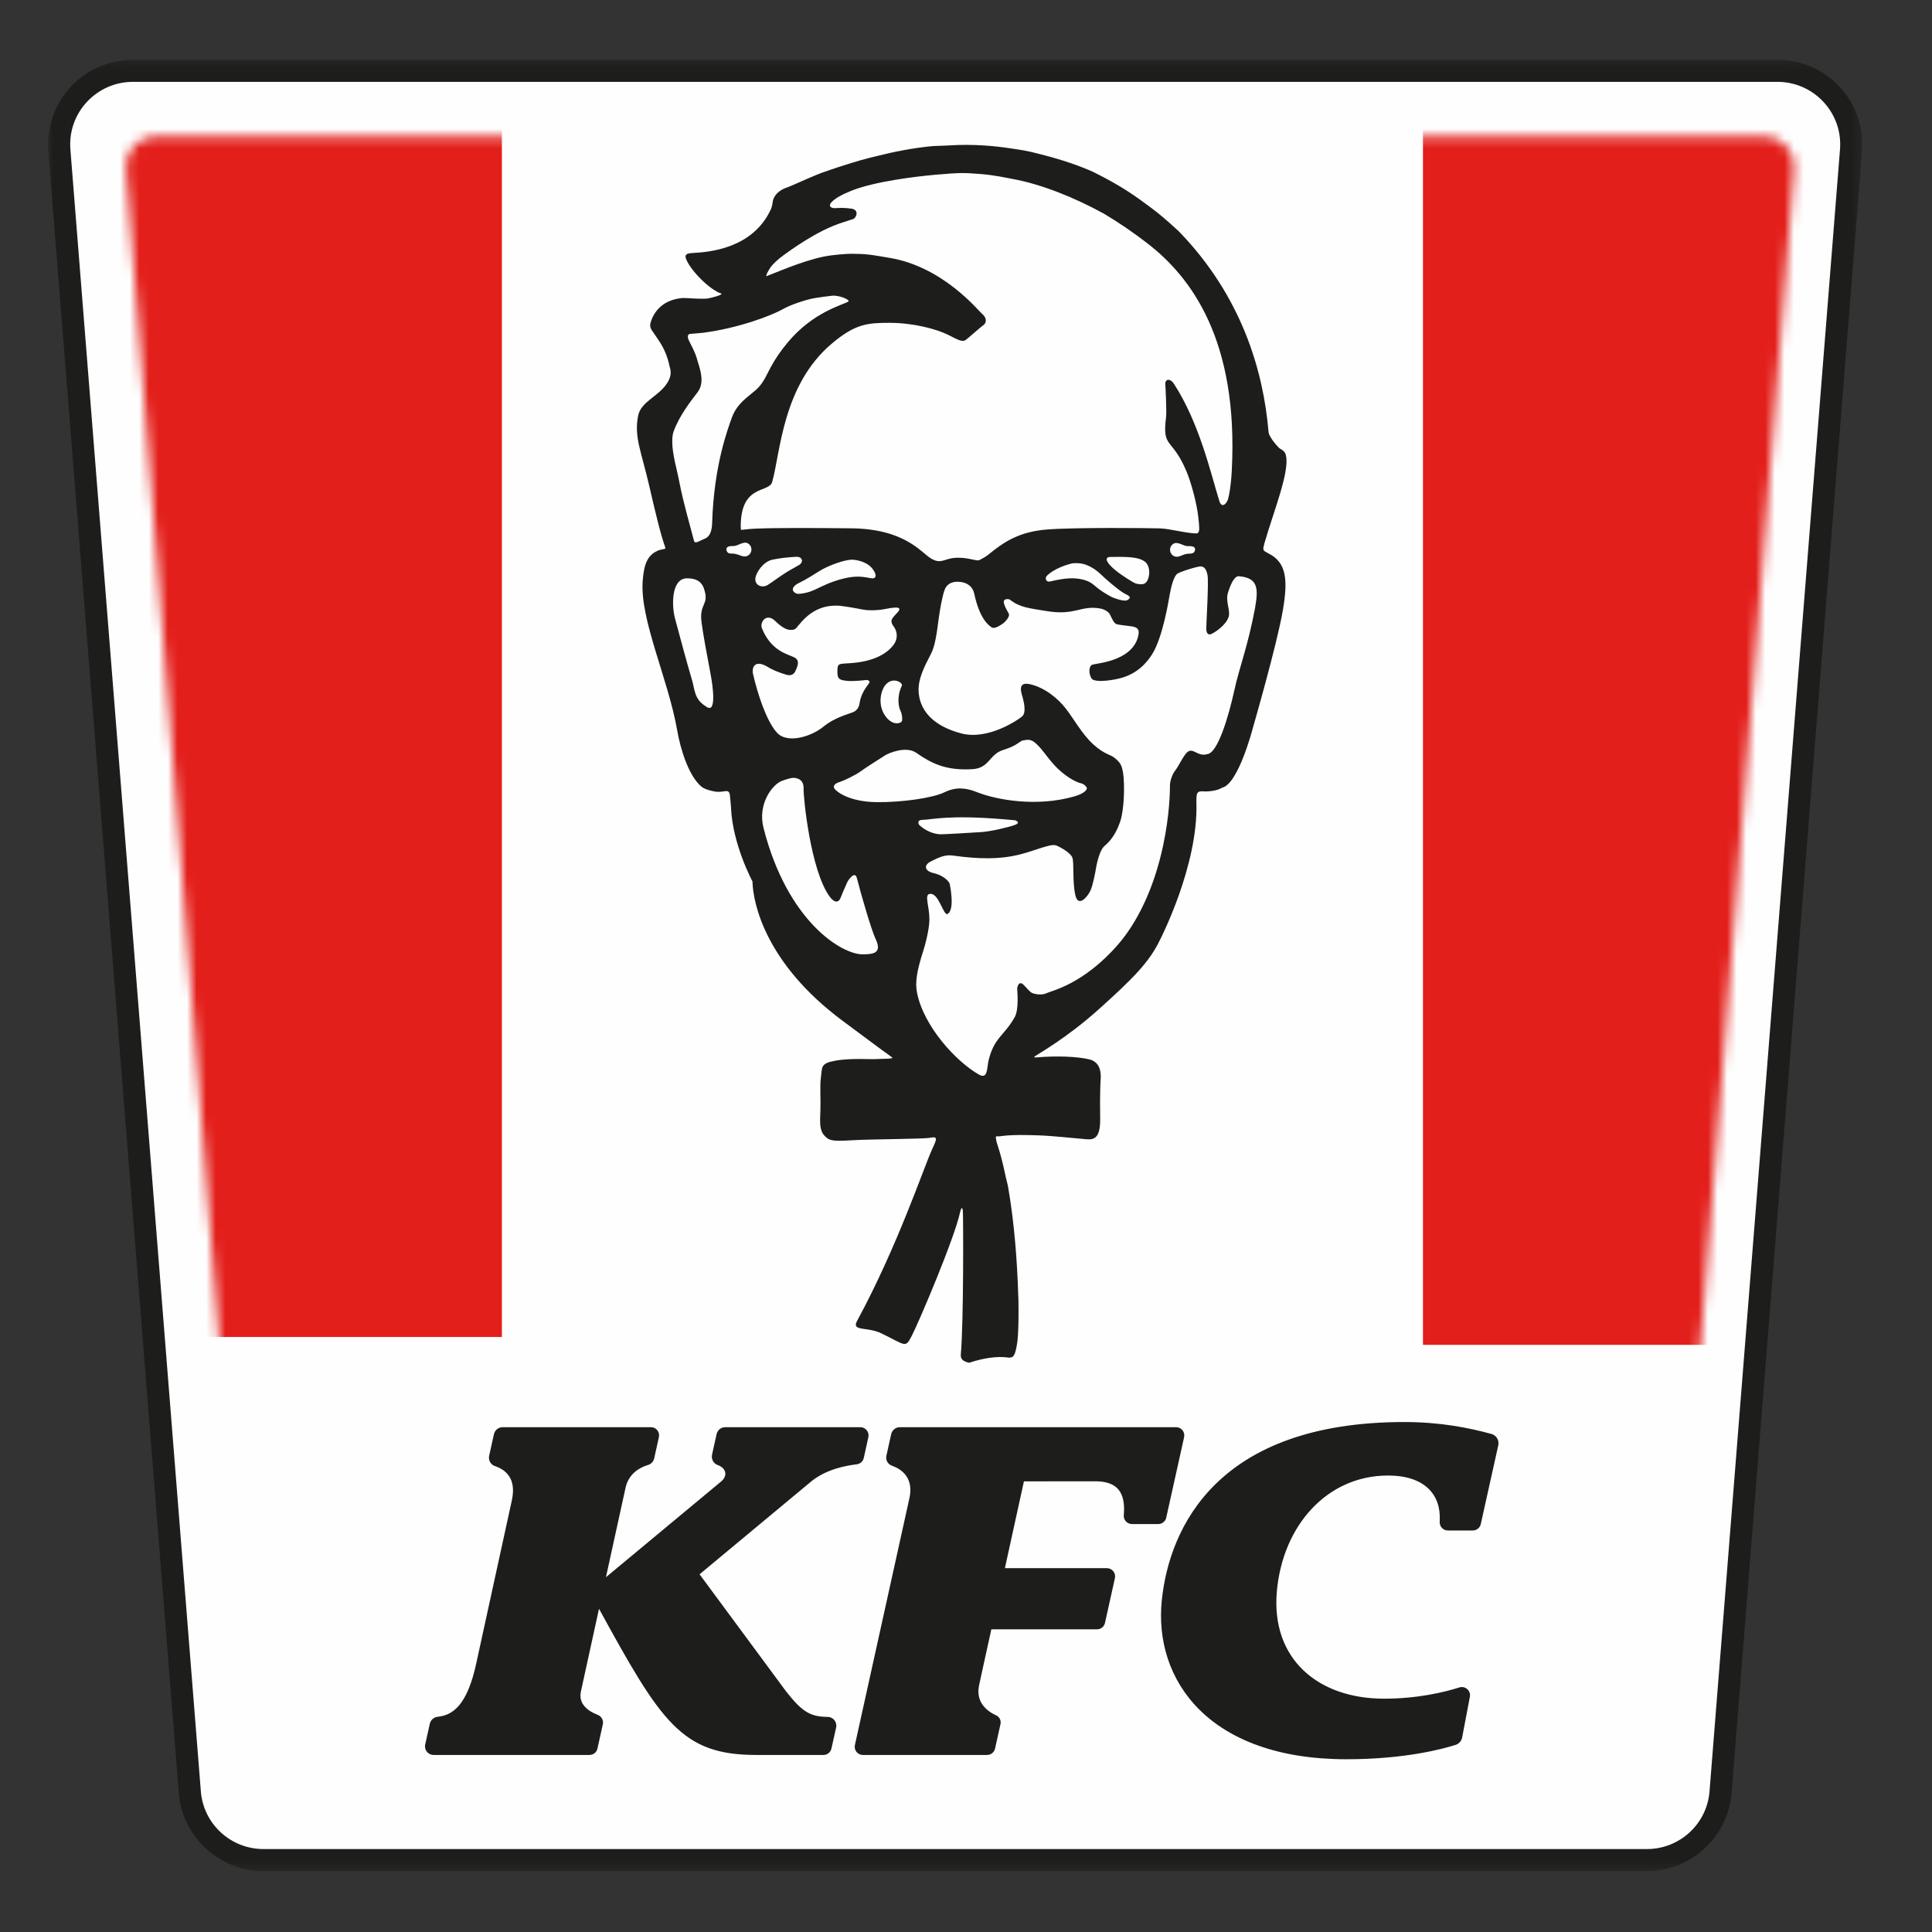
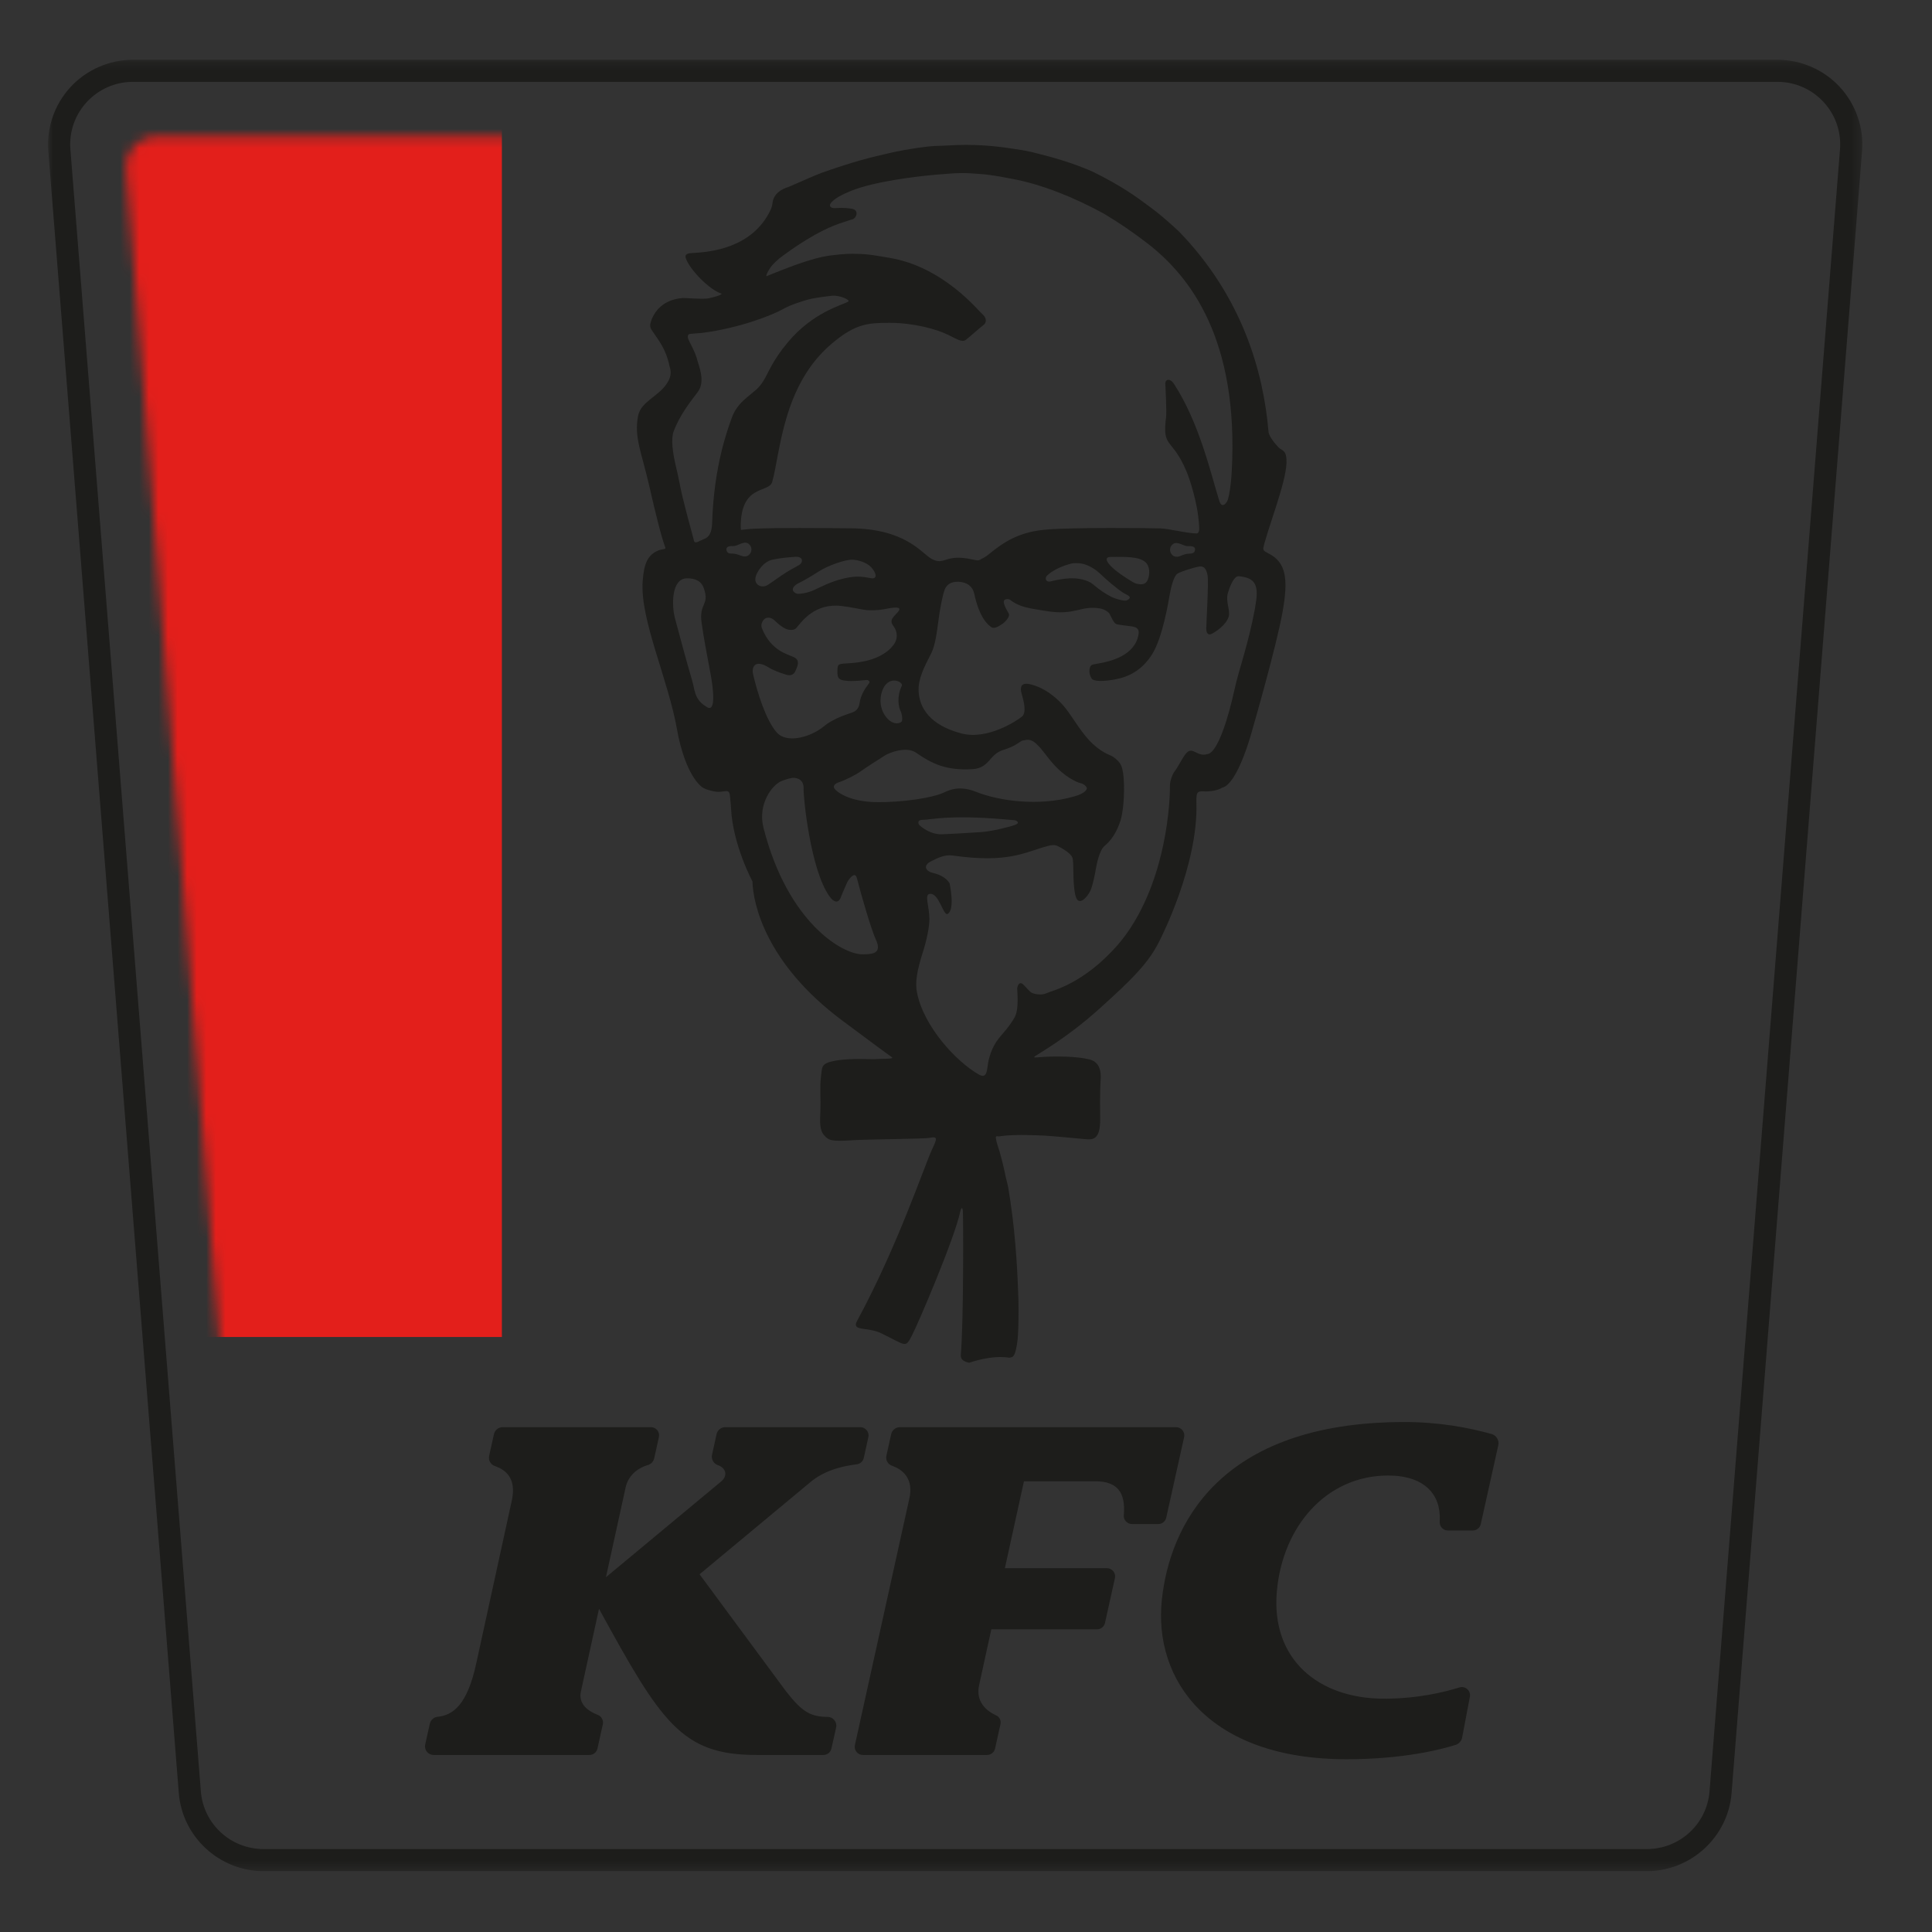
<svg xmlns="http://www.w3.org/2000/svg" xmlns:xlink="http://www.w3.org/1999/xlink" width="202px" height="202px" viewBox="0 0 202 202" version="1.1">
  <rect x="0" y="0" width="202" height="202" fill="#333333" stroke="none" />
  <title>logo_9</title>
  <defs>
    <polygon id="path-1" points="0 0.247 189.689 0.247 189.689 189.639 0 189.639" />
    <path d="M3.277,0.233 C1.426,0.233 -0.032,1.81 0.113,3.656 L0.113,3.656 L13.566,172.954 C13.645,173.919 14.453,174.666 15.422,174.666 L15.422,174.666 L159.193,174.666 C160.165,174.666 160.974,173.919 161.049,172.954 L161.049,172.954 L174.507,3.656 C174.65,1.81 173.192,0.233 171.34,0.233 L171.34,0.233 L3.277,0.233 Z" id="path-3" />
-     <path d="M3.277,0.233 C1.426,0.233 -0.032,1.81 0.113,3.656 L0.113,3.656 L13.566,172.954 C13.645,173.919 14.453,174.666 15.422,174.666 L15.422,174.666 L159.193,174.666 C160.165,174.666 160.974,173.919 161.049,172.954 L161.049,172.954 L174.507,3.656 C174.65,1.81 173.192,0.233 171.34,0.233 L171.34,0.233 L3.277,0.233 Z" id="path-5" />
  </defs>
  <g id="Page-1" stroke="none" stroke-width="1" fill="none" fill-rule="evenodd">
    <g id="logo_9">
      <rect id="Rectangle" x="0" y="0" width="202" height="202" />
      <g id="LOGOS/-KFC" transform="translate(4, 6)">
        <g id="KFC" transform="translate(1.025, 0)">
          <g id="Group-6">
-             <path d="M22.526,188.483 C18.523,188.483 15.139,185.368 14.825,181.392 L1.181,9.709 C1.012,7.578 1.749,5.454 3.203,3.882 C4.661,2.305 6.732,1.402 8.882,1.402 L180.809,1.402 C182.96,1.402 185.03,2.305 186.487,3.882 C187.943,5.453 188.679,7.577 188.509,9.709 L174.868,181.392 C174.55,185.368 171.169,188.483 167.165,188.483 L22.526,188.483 Z" id="Fill-1" fill="#FEFEFE" fill-rule="nonzero" />
            <g id="Group-5">
              <g id="Fill-3-Clipped">
                <mask id="mask-2" fill="white">
                  <use xlink:href="#path-1" />
                </mask>
                <g id="path-1" />
                <path d="M180.809,2.557 C184.641,2.557 187.66,5.812 187.356,9.619 L173.714,181.301 C173.444,184.705 170.592,187.328 167.166,187.328 L22.526,187.328 C19.097,187.328 16.247,184.705 15.976,181.301 L2.335,9.619 C2.03,5.812 5.05,2.557 8.881,2.557 L180.809,2.557 Z M180.809,0.247 L8.881,0.247 C6.41,0.247 4.03,1.287 2.353,3.098 C0.68,4.906 -0.167,7.35 0.027,9.801 L13.671,181.483 C14.034,186.056 17.923,189.639 22.526,189.639 L167.166,189.639 C171.768,189.639 175.657,186.056 176.019,181.483 L189.662,9.801 C189.858,7.35 189.011,4.906 187.338,3.098 C185.661,1.287 183.282,0.247 180.809,0.247 L180.809,0.247 Z" id="Fill-3" fill="#1D1D1B" fill-rule="nonzero" mask="url(#mask-2)" />
              </g>
            </g>
          </g>
          <g id="Group-10" transform="translate(8.04, 8)">
            <g id="Fill-7-Clipped">
              <mask id="mask-4" fill="white">
                <use xlink:href="#path-3" />
              </mask>
              <g id="path-3" />
              <polygon id="Fill-7" fill="#E31F1B" fill-rule="nonzero" mask="url(#mask-4)" points="-6.691 125.789 39.41 125.789 39.41 -3.385 -6.691 -3.385" />
            </g>
            <g id="Fill-9-Clipped">
              <mask id="mask-6" fill="white">
                <use xlink:href="#path-5" />
              </mask>
              <g id="path-3" />
-               <polygon id="Fill-9" fill="#E31F1B" fill-rule="nonzero" mask="url(#mask-6)" points="135.713 126.611 181.813 126.611 181.813 -2.564 135.713 -2.564" />
            </g>
          </g>
          <g id="Group-15" transform="translate(39.194, 9)" fill="#1D1D1B" fill-rule="nonzero">
            <path d="M87.016,48.512 C86.242,52.631 85.376,54.7 84.821,57.241 C84.241,59.884 83.106,63.749 82.003,63.848 C80.892,64.183 80.444,62.895 79.728,63.849 C79.302,64.416 78.974,65.166 78.593,65.649 C78.351,65.965 78.111,66.671 78.108,67.055 C78.108,67.8 78.066,70.201 77.402,73.351 C76.4,78.102 74.575,81.566 72.681,83.751 C69.052,87.936 65.652,88.61 65.249,88.824 C64.728,89.099 63.941,88.937 63.683,88.813 C63.424,88.694 63.223,88.381 62.773,87.941 C62.312,87.509 62.151,88.167 62.133,88.336 C62.114,88.492 62.367,90.474 61.864,91.368 C60.775,93.295 59.728,93.463 59.144,95.863 C58.949,96.674 59.084,97.897 58.118,97.344 C55.751,95.992 52.36,92.332 51.658,88.783 C51.445,87.703 51.646,86.498 52.305,84.443 C52.684,83.237 52.955,81.895 52.955,81.121 C52.955,79.75 52.419,78.586 52.955,78.468 C53.949,78.246 54.401,80.818 54.864,80.552 C55.665,80.091 55.07,77.374 55.07,77.374 C55.07,77.374 54.741,76.602 53.333,76.271 C52.521,76.082 52.269,75.476 53.132,75.052 C53.776,74.735 54.525,74.32 55.399,74.451 C61.233,75.277 62.913,74.104 65.272,73.468 C65.735,73.347 66.008,73.291 66.37,73.463 C66.732,73.63 67.7,74.16 67.898,74.658 C68.099,75.151 67.891,77.087 68.201,78.544 C68.515,80.007 69.546,78.678 69.8,78.1 C70.058,77.526 70.323,76.109 70.377,75.751 C70.433,75.393 70.732,73.888 71.275,73.438 C72.34,72.551 72.719,71.384 72.892,70.929 C73.068,70.472 73.346,69.064 73.298,67.007 C73.245,64.955 72.873,64.732 72.38,64.29 C71.89,63.851 71.299,63.937 70.05,62.791 C68.935,61.769 68.017,60.116 67.21,59.076 C66.402,58.039 65.061,56.924 63.531,56.55 C62.005,56.181 62.638,57.588 62.721,57.984 C62.784,58.261 63.143,59.51 62.634,59.921 C62.138,60.33 59.053,62.403 56.303,61.686 C53.026,60.829 51.892,59.004 51.825,57.241 C51.777,55.993 52.376,54.788 53.122,53.356 C53.561,52.52 53.736,51.122 53.912,49.781 C54.05,48.708 54.338,47.159 54.572,46.606 C54.741,46.209 55.134,45.777 56.024,45.827 C56.904,45.877 57.48,46.315 57.642,47.073 C58.211,49.71 59.14,50.376 59.456,50.589 C59.775,50.802 60.369,50.376 60.6,50.221 C60.837,50.071 61.432,49.466 61.245,49.142 C60.96,48.641 60.802,48.34 60.741,48.047 C60.631,47.545 61.259,47.606 61.386,47.707 C62.413,48.515 63.381,48.587 65.158,48.883 C68.264,49.4 68.711,48.256 70.843,48.625 C71.121,48.674 71.647,48.904 71.82,49.225 C71.96,49.499 72.219,50.13 72.48,50.241 C72.739,50.342 73.373,50.38 73.699,50.439 C74.153,50.514 74.959,50.464 74.824,51.299 C74.476,53.535 71.894,54.152 70.689,54.36 C70.189,54.444 69.962,54.486 69.881,54.556 C69.62,54.787 69.611,55.487 69.911,55.939 C70.122,56.258 71.099,56.278 72.435,56.021 C73.827,55.753 75.166,55.082 76.223,53.436 C77.342,51.69 77.959,47.852 78.086,47.134 C78.213,46.418 78.502,45.218 78.895,44.973 C79.285,44.728 81.104,44.176 81.36,44.22 C81.664,44.273 81.885,44.42 82.032,45.124 C82.173,45.834 81.906,50.064 81.902,50.702 C81.896,51.384 82.243,51.376 82.439,51.286 C82.861,51.092 83.994,50.339 84.248,49.467 C84.438,48.819 83.892,47.878 84.168,46.984 C84.594,45.589 85.015,45.218 85.304,45.246 C87.076,45.415 87.442,46.192 87.016,48.445 M61.88,71.257 C61.221,71.498 59.316,71.942 58.393,71.997 C57.463,72.049 54.513,72.249 54.019,72.225 C53.411,72.189 52.591,71.894 51.923,71.285 C51.789,71.159 51.643,70.734 52.187,70.724 C53.2,70.707 54.906,70.167 60.788,70.665 C61.416,70.717 61.713,70.744 61.864,70.759 C62.017,70.774 62.539,71.024 61.88,71.257 M47.414,68.868 C44.552,68.832 43.228,67.765 43.023,67.447 C42.826,67.138 43.155,66.899 43.456,66.802 C44.132,66.588 45.333,65.982 45.82,65.611 C46.31,65.246 47.659,64.407 48.339,63.967 C48.661,63.759 50.501,62.958 51.577,63.708 C53.192,64.835 54.701,65.587 57.463,65.419 C59.243,65.31 59.2,63.875 60.649,63.42 C61.954,63.008 62.205,62.686 62.614,62.447 C63.141,62.342 63.531,62.209 64.103,62.742 C64.83,63.417 65.09,63.95 65.931,64.9 C67.08,66.197 68.35,66.801 68.742,66.877 C69.132,66.958 69.411,67.275 69.418,67.407 C69.421,67.536 69.259,67.938 68.099,68.271 C64.233,69.38 60.041,68.668 57.884,67.807 C56.79,67.37 55.727,67.249 54.525,67.839 C53.314,68.432 50.088,68.901 47.414,68.868 M46.039,84.78 C43.847,84.848 38.114,81.388 35.612,71.568 C34.964,69.042 36.558,66.993 37.545,66.641 C38.128,66.426 38.436,66.359 38.634,66.333 C38.835,66.309 39.834,66.315 39.8,67.442 C39.766,68.355 40.523,75.971 42.512,78.726 C43.005,79.409 43.461,79.435 43.687,78.83 C43.895,78.27 44.241,77.547 44.351,77.272 C44.433,77.073 45.156,75.968 45.372,76.808 C45.826,78.591 46.894,82.261 47.345,83.208 C48.089,84.781 46.862,84.755 46.039,84.78 M34.517,55.477 C34.363,54.817 34.656,53.828 36.214,54.825 C36.462,54.984 37.195,55.316 38.008,55.55 C38.5,55.693 38.821,55.486 38.959,55.127 C39.105,54.772 39.507,54.065 38.814,53.725 C38.125,53.382 36.417,53.084 35.441,50.686 C35.268,50.257 35.563,49.764 35.837,49.638 C36.116,49.515 36.457,49.576 36.777,49.88 C37.093,50.176 37.773,50.834 38.381,50.858 C38.945,50.886 39.036,50.656 39.15,50.525 C39.62,49.995 40.973,48.018 43.778,48.36 C44.933,48.502 46,48.76 46.39,48.789 C46.667,48.807 47.437,48.841 48.172,48.703 C49.014,48.546 50.268,48.286 49.653,48.995 C49.154,49.571 48.738,49.81 49.175,50.434 C49.198,50.466 49.22,50.497 49.241,50.526 C49.636,51.082 49.646,51.819 49.244,52.37 L49.198,52.439 C48.577,53.244 47.297,54.171 44.646,54.339 C43.439,54.415 43.364,54.372 43.339,55.062 C43.329,55.328 43.331,55.468 43.37,55.655 C43.443,56.001 43.666,56.145 44.504,56.198 C45.111,56.235 46.224,56.116 46.225,56.114 C46.497,56.032 46.82,56.207 46.644,56.434 C46.616,56.468 46.507,56.636 46.485,56.66 C45.886,57.437 45.699,58.148 45.642,58.572 C45.594,58.93 45.387,59.252 45.068,59.417 C45.063,59.419 45.061,59.421 45.056,59.423 C44.67,59.622 43.108,59.958 41.877,60.975 C40.653,61.99 38.094,62.827 36.993,61.579 C35.892,60.335 34.995,57.549 34.517,55.477 M33.72,43.176 C33.377,43.213 33.086,43.003 32.708,42.922 C32.273,42.826 32.006,42.959 31.827,42.719 C31.665,42.473 31.696,42.241 31.944,42.146 C32.193,42.053 32.374,42.122 32.624,42.075 C33.137,41.977 33.76,41.392 34.221,42.04 C34.521,42.463 34.263,43.117 33.72,43.176 M29.47,58.781 C28.365,58.045 28.423,57.081 28.143,56.132 C27.546,54.119 26.903,51.696 26.349,49.635 C26.014,48.389 25.928,45.466 27.62,45.466 C28.471,45.466 29.106,45.732 29.381,46.536 C29.986,48.322 28.844,48.011 29.138,50.12 C29.344,51.614 29.629,53.084 30.102,55.62 C30.318,56.789 30.7,59.6 29.673,58.916 M26.214,30.102 C26.829,28.436 27.951,27.014 28.716,26.009 C29.417,25.091 29.085,23.88 28.729,22.793 C28.497,21.793 27.853,20.758 27.756,20.484 C27.684,20.293 27.681,20.137 27.742,20.003 C27.789,19.973 27.827,19.947 27.872,19.917 L29.228,19.801 C33.104,19.305 36.522,17.943 37.556,17.365 C38.063,17.08 38.603,16.855 39.153,16.669 C39.802,16.45 40.471,16.228 41.143,16.14 C41.649,16.058 42.249,15.978 42.762,15.923 C43.53,15.835 44.741,16.373 44.471,16.532 C43.824,16.919 40.811,17.617 38.162,20.779 C36.538,22.714 36.16,23.91 35.614,24.802 C35.06,25.696 34.614,25.908 33.835,26.581 C33.455,26.906 32.678,27.588 32.297,28.67 C31.912,29.765 30.432,33.58 30.239,39.638 C30.219,40.342 30.097,41.085 29.429,41.34 C29.429,41.34 29.426,41.341 29.424,41.341 C28.877,41.563 28.433,41.926 28.341,41.532 C27.99,40.202 27.176,37.333 26.834,35.517 C26.725,34.944 26.598,34.377 26.462,33.81 C26.092,32.261 25.924,30.886 26.214,30.102 M37.999,44.837 C37.295,45.284 36.605,45.801 36.079,46.142 C35.438,46.564 34.537,46.16 34.799,45.261 C34.929,44.825 35.55,43.704 36.594,43.507 C36.73,43.48 37.246,43.381 37.679,43.328 C38.184,43.275 38.721,43.229 38.995,43.217 C39.732,43.185 39.814,43.779 39.315,44.084 C38.98,44.287 38.469,44.54 37.999,44.837 M38.971,46.16 C39.159,46.007 39.243,46.006 39.881,45.658 C40.331,45.406 40.849,45.098 41.369,44.759 C42.313,44.145 44.099,43.511 44.86,43.518 C45.407,43.525 46.365,43.762 46.876,44.318 C47.409,44.897 47.555,45.574 46.86,45.456 C46.171,45.337 45.441,45.151 44.118,45.456 C42.635,45.794 41.628,46.361 40.913,46.683 C40.181,47.02 39.442,47.101 39.196,47.09 C38.96,47.074 38.288,46.715 38.971,46.16 M49.916,59.283 C50.089,59.602 50.145,60.136 50.095,60.356 C50.044,60.627 49.093,60.979 48.304,59.8 C47.515,58.626 47.887,57.183 48.354,56.617 C49.099,55.706 50.236,56.368 50.071,56.703 C49.503,57.87 49.755,58.969 49.916,59.283 M73.61,47.763 C73.318,47.91 72.222,47.543 71.919,47.372 C71.312,47.033 70.88,46.793 70.064,46.096 C69.523,45.638 68.538,45.423 67.605,45.467 C66.889,45.501 66.176,45.657 65.627,45.784 C65.088,45.914 65.046,45.423 65.207,45.237 C65.369,45.052 66.128,44.356 67.787,43.922 C68.029,43.859 68.496,43.879 68.731,43.905 C69.424,43.982 70.249,44.442 70.845,45.021 C71.441,45.604 72.645,46.629 73.298,47.026 C73.606,47.212 74.296,47.412 73.61,47.763 M72.932,45.021 C72.932,45.021 71.905,44.32 71.579,43.752 C71.416,43.469 71.454,43.234 71.888,43.23 C73.424,43.215 74.833,43.179 75.518,43.753 C76.016,44.173 76.03,45.049 75.786,45.615 C75.504,46.261 74.94,46.078 74.619,46.032 C74.296,45.985 72.932,45.021 72.932,45.021 M80.641,42.719 C80.407,42.971 80.202,42.82 79.72,42.94 C79.347,43.03 79.097,43.242 78.753,43.21 C78.21,43.162 77.942,42.511 78.232,42.085 C78.682,41.427 79.316,42 79.83,42.09 C80.08,42.133 80.26,42.06 80.51,42.149 C80.762,42.238 80.796,42.47 80.641,42.719 M36.314,13.002 C36.548,12.639 37.119,12.107 37.69,11.696 C38.286,11.269 41.222,9.068 43.952,8.238 C44.458,8.087 44.586,8.011 44.909,7.934 C45.319,7.827 45.666,6.947 44.815,6.818 C43.92,6.688 43.556,6.747 43.08,6.763 C42.604,6.772 42.373,6.518 42.72,6.143 C43.071,5.766 43.704,5.382 44.815,4.935 C47.245,3.968 51.55,3.451 53.558,3.272 C56.178,3.048 56.495,3.056 58.199,3.186 C59.797,3.306 61.047,3.604 61.641,3.709 C64.647,4.253 68.111,5.646 71.189,7.334 C72.81,8.297 74.371,9.371 75.826,10.503 C80.239,13.942 85.306,20.484 84.566,34.261 C84.478,35.887 84.286,36.79 84.179,37.183 C84.069,37.582 83.54,38.262 83.261,37.362 C82.349,34.414 81.18,29.218 78.511,25.114 C78.139,24.543 77.567,24.596 77.622,25.199 C77.644,25.449 77.766,28.077 77.703,28.587 C77.269,31.97 78.306,30.652 79.833,34.283 C80.308,35.406 80.916,37.628 81.068,39.06 C81.107,39.419 81.157,39.837 81.165,40.237 C81.175,40.743 80.925,40.775 80.925,40.775 C79.879,40.773 78.057,40.276 77.076,40.245 C75.957,40.21 68.199,40.131 65.282,40.36 C62.364,40.584 60.775,41.634 59.124,42.985 C58.848,43.21 58.459,43.42 58.239,43.529 C58.128,43.584 58.006,43.601 57.883,43.581 C57.75,43.557 57.532,43.517 57.19,43.444 C56.476,43.298 55.614,43.241 54.917,43.454 C54.223,43.662 53.894,43.84 53.142,43.405 C52.073,42.779 50.43,40.282 44.702,40.236 C41.456,40.21 37.201,40.166 34.694,40.276 C33.884,40.311 33.46,40.404 33.254,40.397 C33.235,40.303 33.232,40.17 33.229,40.144 C33.187,35.57 36.173,36.584 36.514,35.396 C37.369,32.433 37.567,25.308 42.74,20.933 C45.214,18.843 46.5,18.754 48.796,18.754 C51.269,18.754 53.684,19.4 54.915,20.01 C55.894,20.494 56.381,20.818 56.764,20.533 C57.15,20.241 58.178,19.307 58.603,18.988 C59.03,18.66 58.869,18.151 58.466,17.819 C58.078,17.505 54.408,12.889 48.783,11.96 C47.491,11.745 46.54,11.548 45.371,11.546 C44.738,11.523 44.177,11.52 42.705,11.698 C40.551,11.96 37.736,13.158 35.924,13.876 C35.826,13.773 36.201,13.164 36.314,13.002 M34.455,77.156 C34.511,79.517 35.88,85.755 43.803,91.673 C47.108,94.14 48.623,95.255 49.058,95.557 L49.055,95.575 C49.275,95.726 47.886,95.692 47.503,95.727 C46.882,95.788 44.771,95.594 43.078,95.908 C41.554,96.19 41.759,96.558 41.609,97.661 C41.489,98.536 41.601,99.922 41.558,101.104 C41.512,102.286 41.447,103.126 41.947,103.698 C42.44,104.26 42.754,104.35 44.848,104.22 C46.838,104.098 52.353,104.095 53.019,103.96 C53.871,103.785 53.736,104.094 53.244,105.149 C52.401,106.957 49.654,115.245 45.385,123.121 C44.786,124.224 46.469,123.703 47.905,124.395 C50.503,125.647 50.417,125.995 51.1,124.689 C51.838,123.273 55.586,114.458 56.165,111.735 C56.24,111.379 56.392,111.071 56.452,111.606 C56.494,111.989 56.548,123.128 56.238,126.641 C56.221,126.827 56.266,127.02 56.397,127.156 C56.583,127.348 56.866,127.427 57.106,127.483 L57.114,127.483 C58.404,127.054 59.965,126.736 61.29,126.954 C61.408,126.942 61.52,126.917 61.628,126.882 C61.699,126.823 61.763,126.755 61.809,126.669 C61.911,126.483 61.966,126.272 62.011,126.064 C62.015,126.048 62.017,126.033 62.022,126.015 C62.087,125.718 62.138,125.419 62.171,125.116 C62.189,124.939 62.202,124.76 62.213,124.581 C62.229,124.35 62.239,124.118 62.246,123.886 C62.256,123.605 62.262,123.324 62.267,123.045 C62.272,122.721 62.273,122.398 62.273,122.073 C62.273,121.712 62.27,121.352 62.265,120.989 C62.259,120.596 62.249,120.728 62.239,120.333 C62.226,119.911 62.211,119.489 62.193,119.068 C62.173,118.623 62.152,118.177 62.125,117.732 C62.102,117.271 62.071,116.807 62.037,116.346 C62.003,115.87 61.968,115.395 61.924,114.921 C61.882,114.437 61.836,113.954 61.785,113.473 C61.735,112.988 61.677,112.503 61.617,112.02 C61.557,111.537 61.491,111.056 61.419,110.574 C61.35,110.098 61.275,109.626 61.193,109.153 C61.111,108.69 61.026,108.491 60.93,108.032 C60.839,107.586 60.742,107.145 60.635,106.704 C60.533,106.282 60.423,105.861 60.303,105.444 C60.206,105.114 60.103,104.784 59.995,104.454 C59.975,104.402 59.887,103.95 59.899,103.891 C59.933,103.729 60.138,103.847 60.36,103.803 C60.36,103.803 60.465,103.783 60.523,103.774 C61.942,103.583 64.411,103.709 64.967,103.735 C65.515,103.751 68.322,104.018 69.112,104.09 C69.896,104.164 70.849,104.347 70.809,101.967 C70.797,101.33 70.796,100.951 70.797,100.358 C70.798,100.28 70.798,100.197 70.798,100.118 C70.8,99.968 70.801,99.821 70.803,99.678 C70.804,99.589 70.804,99.511 70.808,99.428 C70.808,99.346 70.809,99.266 70.811,99.188 C70.811,99.113 70.812,99.041 70.812,98.972 C70.817,98.843 70.82,98.72 70.826,98.607 C70.827,98.571 70.827,98.539 70.828,98.504 C70.829,98.418 70.832,98.339 70.837,98.266 C70.839,98.23 70.84,98.193 70.841,98.16 C70.843,98.09 70.849,98.037 70.853,97.988 C70.854,97.972 70.854,97.948 70.856,97.934 C70.862,97.863 70.866,97.785 70.87,97.701 C70.886,97.119 70.811,96.056 69.709,95.771 C68.443,95.455 66.213,95.379 64.209,95.553 C63.929,95.578 63.866,95.553 63.953,95.474 L63.955,95.458 C64.387,95.148 67.282,93.55 70.592,90.588 C74.234,87.32 75.971,85.583 77.087,83.218 C77.087,83.218 81.074,75.486 80.871,68.938 C80.833,67.617 81.044,67.726 81.868,67.751 C82.113,67.757 83.056,67.691 83.563,67.355 C85.255,66.97 86.749,61.198 86.749,61.198 C86.749,61.198 89.286,52.432 89.903,48.848 C90.452,45.658 90.321,43.796 88.375,42.848 L88.051,42.664 C87.903,42.582 87.832,42.41 87.877,42.247 C87.911,42.112 87.953,41.953 87.973,41.833 C88.924,38.53 90.625,34.349 90.237,32.654 C90.171,32.168 89.759,32.009 89.616,31.912 C89.418,31.778 88.664,30.938 88.452,30.346 C88.423,30.261 88.412,30.17 88.405,30.079 C87.868,23.841 85.651,16.017 79.047,9.202 C79.039,9.196 78.593,8.788 78.323,8.541 C77.758,8.033 77.034,7.398 76.202,6.775 C74.444,5.46 73.042,4.453 70.15,3.009 C69.927,2.899 67.755,1.91 64.547,1.125 C64.246,1.045 63.942,0.967 63.637,0.894 C63.166,0.785 62.429,0.648 61.589,0.534 C59.613,0.224 57.417,0.058 55.134,0.198 L55.134,0.2 C54.864,0.213 54.546,0.229 54.461,0.23 C54.324,0.233 54.181,0.238 54.044,0.245 C53.887,0.25 53.736,0.255 53.574,0.26 C53.091,0.283 52.455,0.356 51.786,0.452 C50.706,0.608 49.548,0.825 48.834,0.991 C48.036,1.186 46.958,1.411 45.613,1.796 C45.059,1.958 44.504,2.129 43.952,2.308 C43.795,2.358 43.639,2.406 43.485,2.456 C42.889,2.652 42.288,2.857 41.681,3.074 C41.239,3.229 39.369,4.04 38.962,4.228 C38.766,4.317 38.498,4.434 38.208,4.551 C36.888,4.969 36.611,5.732 36.565,6.151 C36.532,6.42 36.471,6.687 36.356,6.933 C34.456,10.972 29.986,11.363 28.211,11.451 C27.747,11.473 27.336,11.542 27.484,11.993 C27.863,13.151 29.952,15.314 31.232,15.707 C31.214,15.891 30.135,16.125 29.91,16.185 C29.396,16.319 27.277,16.133 27.173,16.155 C27.164,16.155 27.155,16.156 27.147,16.158 C24.745,16.36 24.006,17.995 23.791,18.772 C23.725,19.012 23.764,19.271 23.9,19.48 C24.43,20.288 24.988,20.947 25.408,22.012 C25.413,22.024 25.417,22.035 25.422,22.047 C25.531,22.329 25.632,22.637 25.718,22.985 C25.769,23.442 26.135,23.917 25.673,24.814 C24.854,26.402 22.804,26.899 22.498,28.476 C22.062,30.719 22.835,32.185 23.684,35.893 C24.266,38.434 24.897,41.061 25.346,42.253 C25.368,42.314 25.332,42.38 25.267,42.392 C25.088,42.427 24.774,42.492 24.67,42.527 C23.485,43 23.111,43.934 22.976,45.759 C22.678,49.798 25.661,56.03 26.586,61.367 C26.896,63.17 27.726,66.055 29.106,67.237 C29.426,67.51 30.093,67.685 30.506,67.756 C31.586,67.944 32.053,67.261 32.115,68.345 C32.129,68.57 32.206,69.179 32.215,69.523 C32.402,73.354 34.455,77.156 34.455,77.156" id="Fill-11" />
            <path d="M112.433,136.115 L110.604,144.348 C110.518,144.741 110.169,145.019 109.768,145.019 L107.166,145.019 C106.673,145.019 106.282,144.606 106.31,144.116 C106.314,144.009 106.314,143.966 106.314,143.963 C106.441,141.278 104.744,139.274 100.907,139.274 C94.528,139.275 89.892,144.507 89.282,151.383 C88.655,158.479 93.617,162.607 100.487,162.605 C104.009,162.605 106.798,161.924 108.361,161.431 C108.98,161.235 109.586,161.772 109.463,162.411 L108.656,166.664 C108.588,167.028 108.324,167.323 107.975,167.435 C106.567,167.882 102.613,168.937 96.562,168.938 C82.188,168.94 76.358,160.671 77.26,152.244 C78.062,144.738 83.028,133.685 102.611,133.68 C106.361,133.68 109.359,134.281 111.722,134.928 C112.238,135.069 112.55,135.592 112.433,136.115 M30.704,134.946 L30.228,137.095 C30.122,137.574 30.403,138.054 30.873,138.198 C30.876,138.2 30.877,138.2 30.877,138.2 C31.707,138.517 31.89,139.311 31.168,139.907 L19.14,149.902 C19.137,149.903 19.135,149.902 19.136,149.899 L21.201,140.481 C21.552,139.036 22.702,138.442 23.427,138.205 C23.468,138.191 23.506,138.18 23.545,138.169 C23.864,138.069 24.105,137.808 24.179,137.482 L24.673,135.25 C24.789,134.72 24.385,134.219 23.843,134.219 L8.337,134.219 C7.9,134.219 7.519,134.523 7.425,134.95 L6.924,137.211 C6.821,137.672 7.082,138.135 7.528,138.286 C7.617,138.317 7.675,138.337 7.682,138.339 C8.655,138.72 9.782,139.579 9.305,141.833 L5.61,158.756 C4.642,163.377 3.075,164.322 1.581,164.493 C1.566,164.495 1.549,164.498 1.533,164.499 C1.133,164.544 0.806,164.838 0.718,165.232 L0.237,167.4 C0.115,167.959 0.539,168.489 1.114,168.489 L17.415,168.489 C17.816,168.489 18.161,168.214 18.246,167.824 L18.81,165.287 C18.901,164.873 18.677,164.455 18.284,164.299 C18.249,164.288 18.215,164.274 18.179,164.257 C17.353,163.923 16.226,163.211 16.515,161.865 L18.409,153.212 C18.41,153.21 18.412,153.21 18.414,153.211 C24.905,165.075 27.056,168.491 34.844,168.489 L41.879,168.489 C42.277,168.489 42.623,168.215 42.708,167.826 L43.201,165.628 C43.326,165.064 42.91,164.524 42.334,164.513 C40.573,164.485 39.71,164.078 37.957,161.826 L28.926,149.602 C28.924,149.601 28.924,149.599 28.926,149.598 L40.665,139.837 C42.239,138.605 44.16,138.26 45.224,138.117 C45.225,138.117 45.266,138.113 45.332,138.106 C45.705,138.065 46.01,137.804 46.093,137.436 L46.572,135.264 C46.692,134.728 46.281,134.219 45.733,134.219 L31.612,134.219 C31.175,134.219 30.797,134.521 30.704,134.946 M74.138,144.348 L76.884,144.348 C77.284,144.348 77.631,144.07 77.717,143.678 L79.586,135.261 C79.704,134.727 79.296,134.219 78.748,134.219 L49.871,134.219 C49.432,134.219 49.053,134.524 48.957,134.952 L48.457,137.208 C48.36,137.648 48.605,138.093 49.03,138.244 C49.061,138.255 49.093,138.266 49.127,138.278 C50.077,138.641 51.401,139.56 50.825,141.822 L45.165,167.453 C45.048,167.986 45.453,168.489 45.997,168.489 L58.988,168.489 C59.386,168.489 59.733,168.212 59.82,167.821 L60.387,165.261 C60.472,164.885 60.278,164.5 59.923,164.344 C59.883,164.324 59.84,164.305 59.798,164.285 C58.974,163.885 57.749,162.951 58.16,161.157 C58.203,160.917 59.431,155.355 59.431,155.355 L70.475,155.355 C70.877,155.355 71.225,155.077 71.312,154.685 L72.351,150.003 C72.47,149.468 72.062,148.961 71.514,148.961 L60.847,148.961 L62.838,139.883 L70.291,139.875 C72.699,139.875 73.432,141.132 73.291,143.276 C73.291,143.278 73.29,143.304 73.28,143.391 C73.223,143.902 73.624,144.348 74.138,144.348" id="Fill-13" />
          </g>
        </g>
      </g>
    </g>
  </g>
</svg>